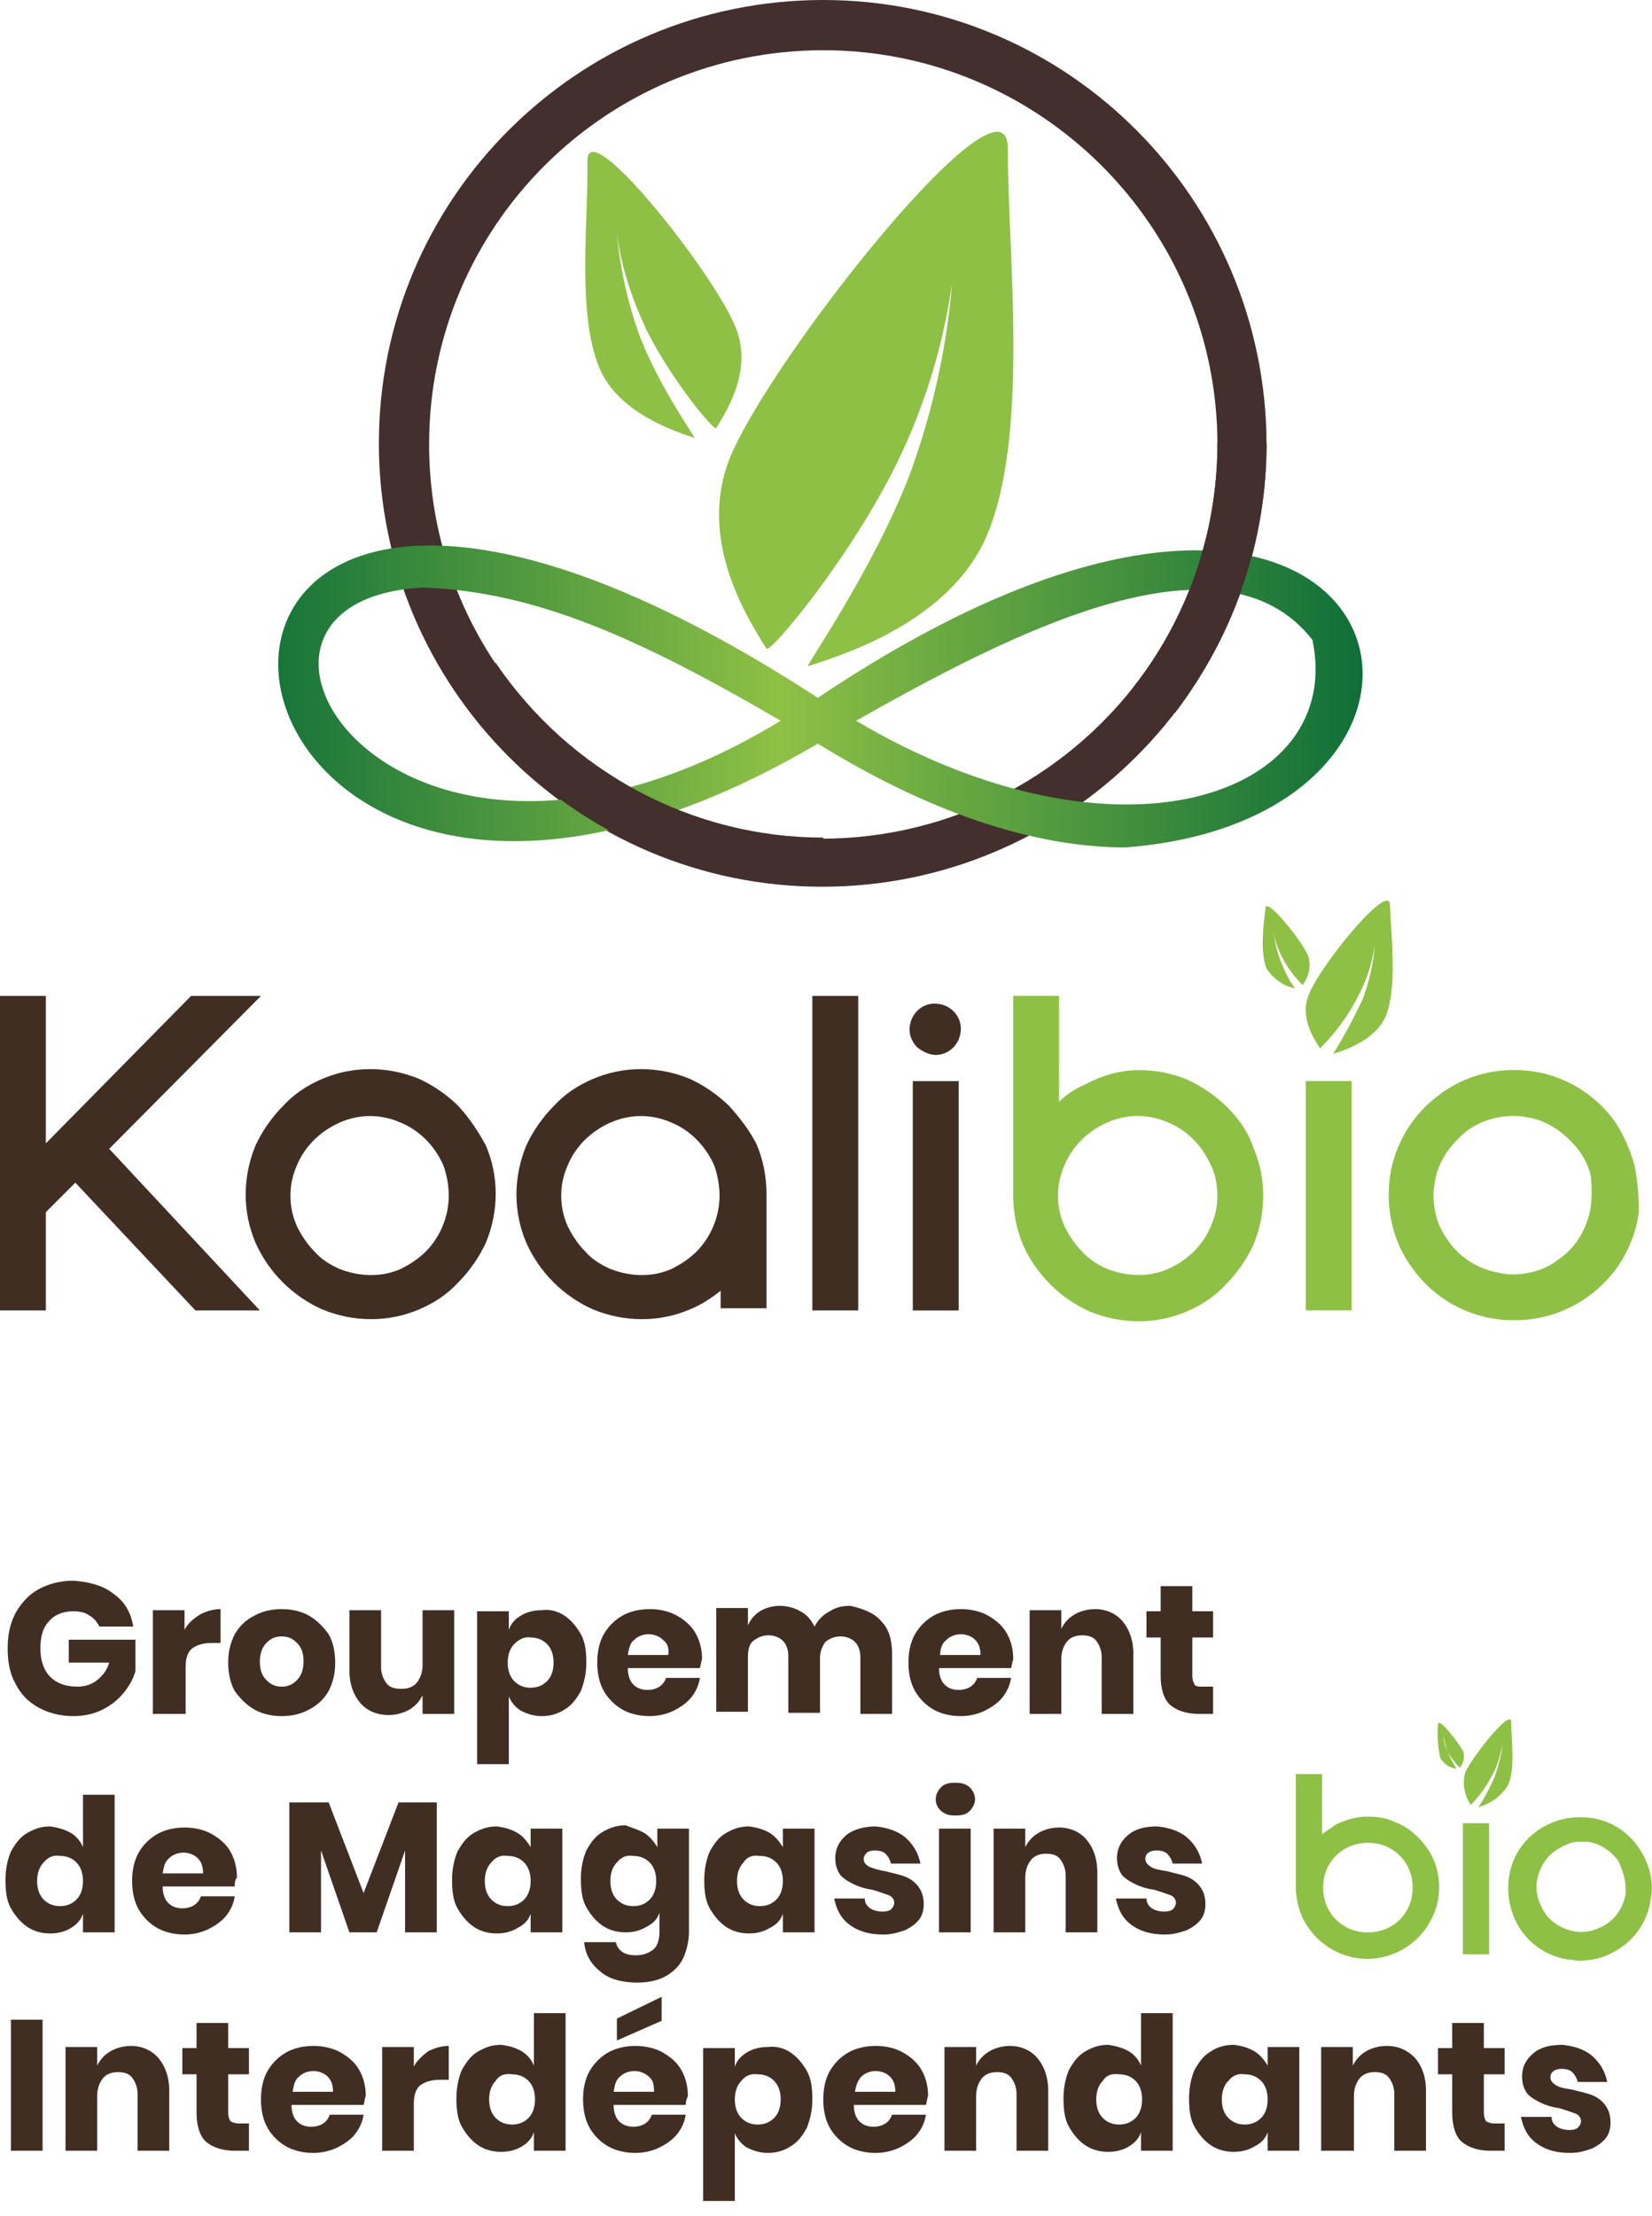
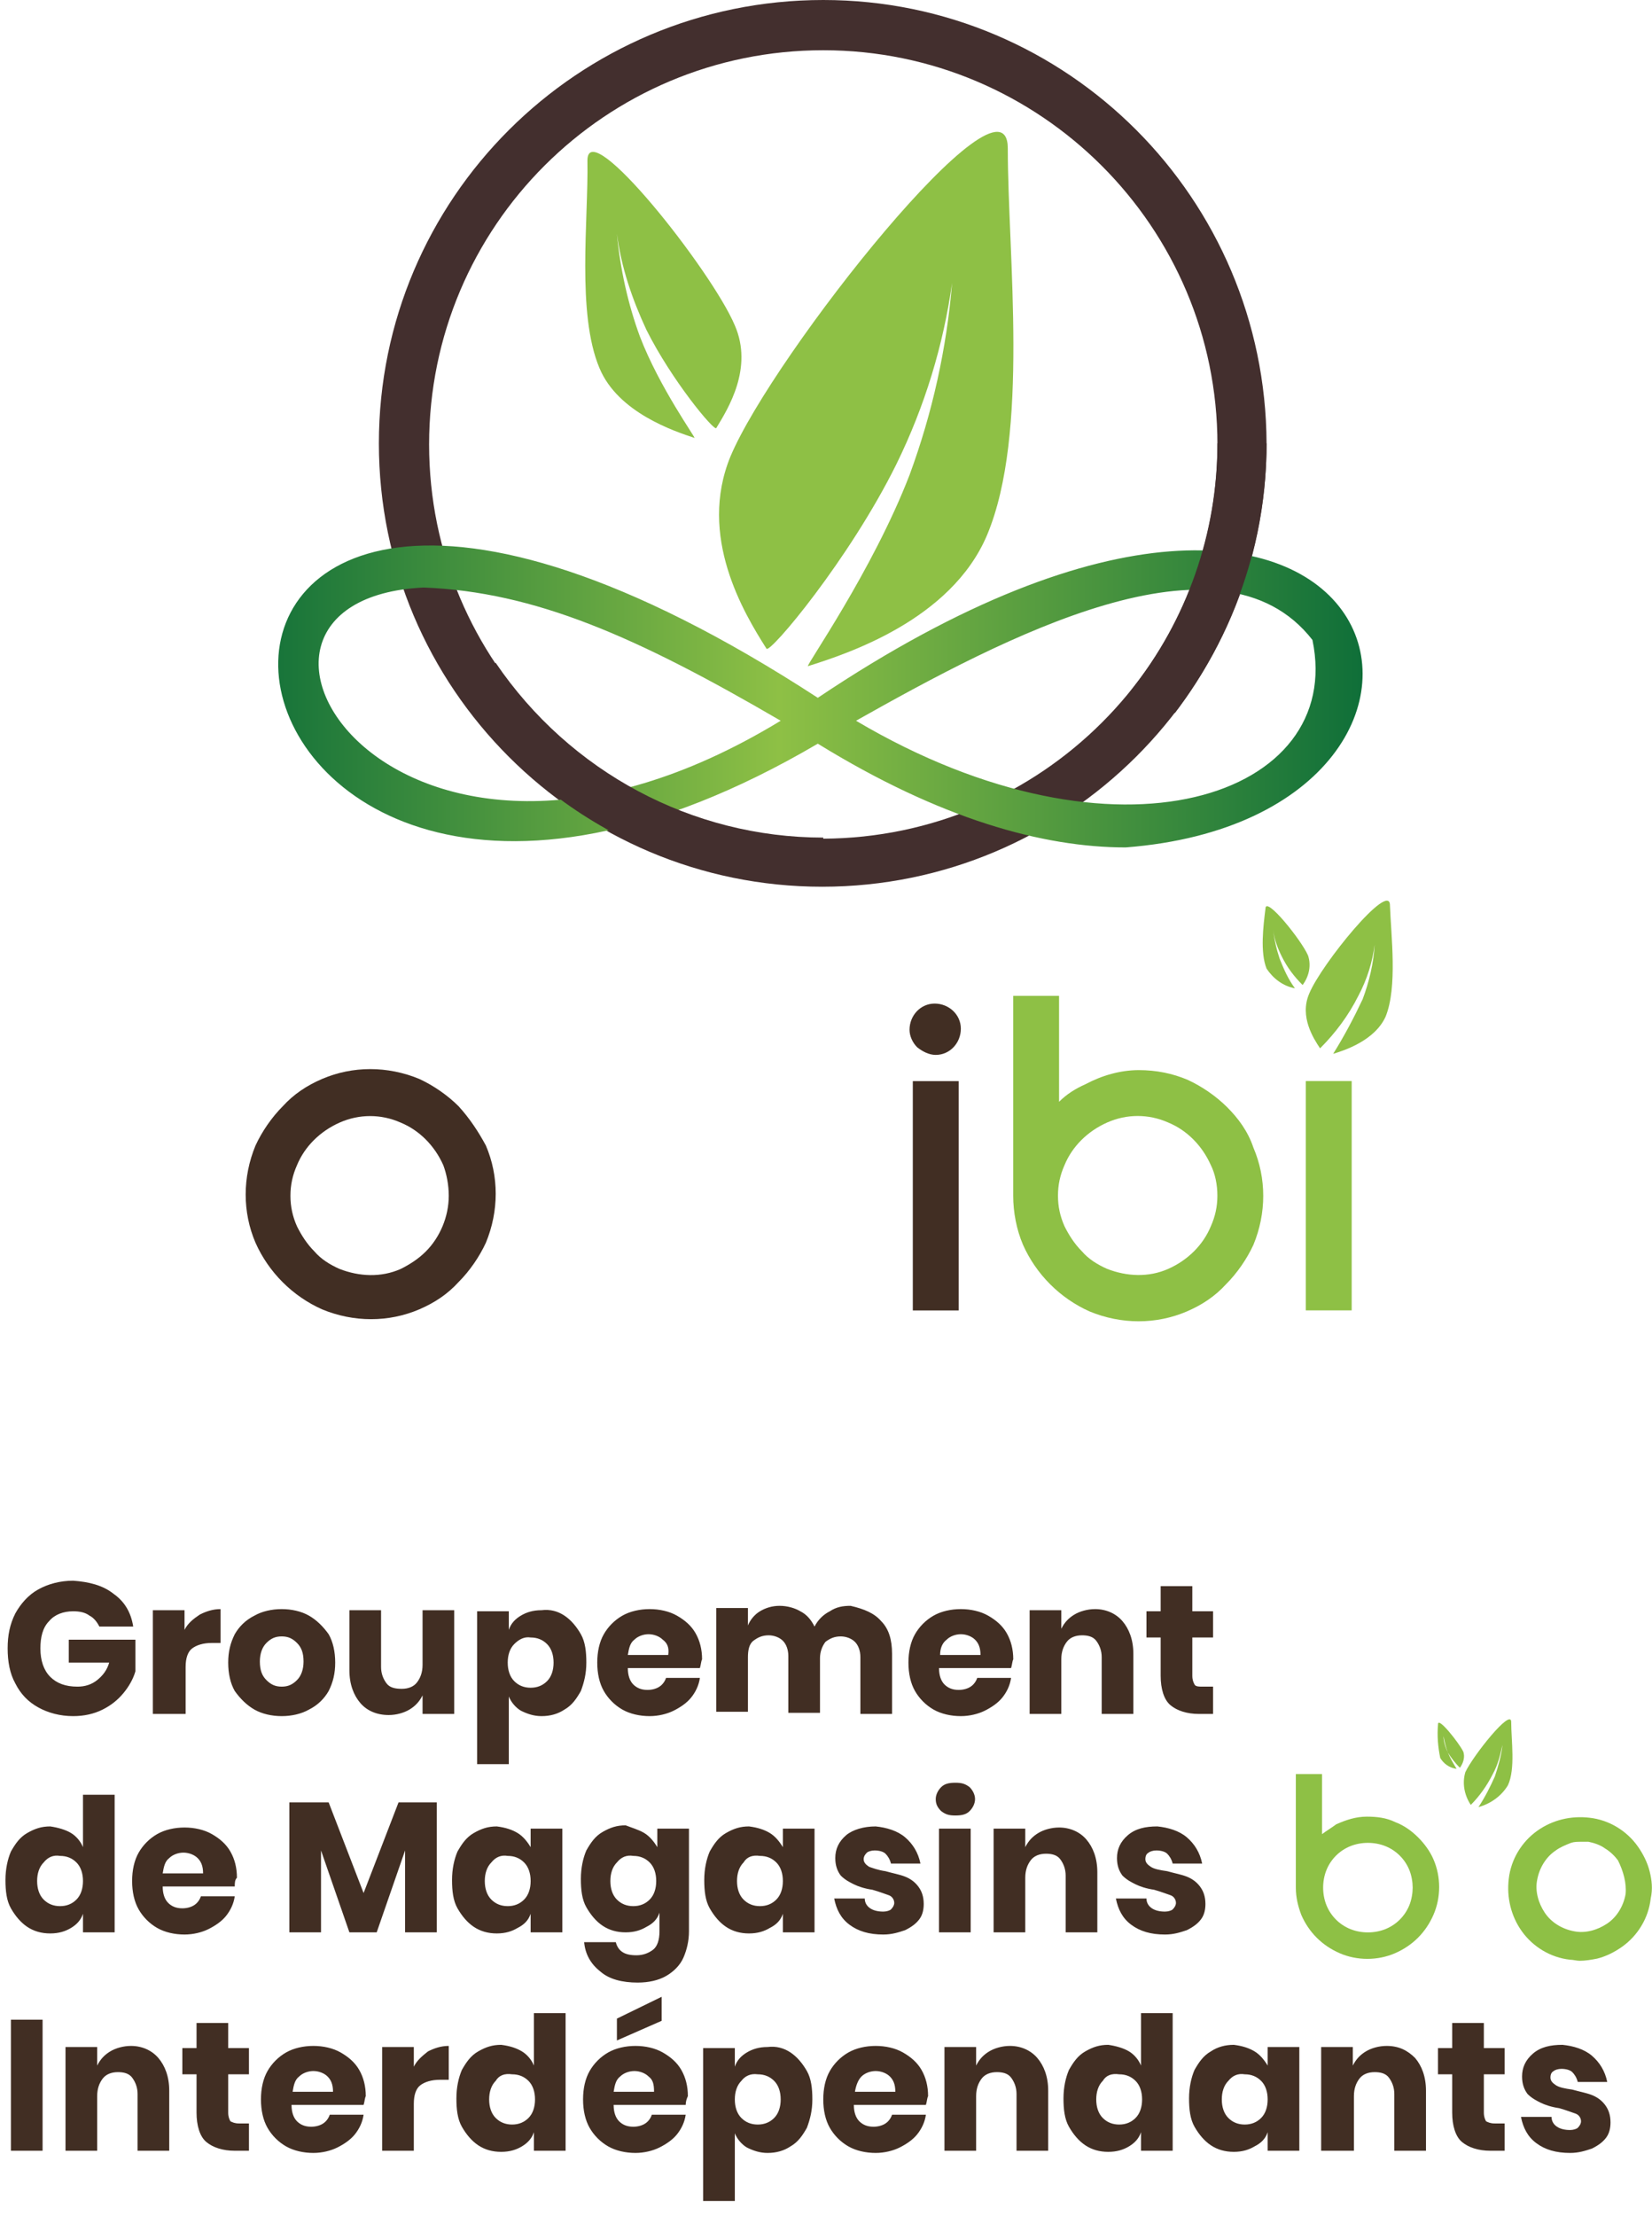
<svg xmlns="http://www.w3.org/2000/svg" version="1.1" id="Calque_1" x="0" y="0" viewBox="0 0 151.3 202.9" xml:space="preserve">
  <style>.st0{fill:#432f2e}.st1{fill:#412e23}.st2{fill:#8ec045}.st4{enable-background:new}</style>
  <g id="Groupe_42" transform="translate(-240 -4125.051)">
    <g id="Calque_1-2" transform="translate(240 4125.051)">
      <g id="Groupe_21">
        <path id="Tracé_24" class="st0" d="M75.4 0C52.9 0 34.7 18.2 34.7 40.6s18.2 40.6 40.6 40.6S116 63 116 40.6C115.9 18.2 97.8 0 75.4 0zm0 76.8c-20 0-36.1-16.2-36.1-36.1 0-20 16.2-36.1 36.1-36.1s36.1 16.2 36.1 36.1c0 19.9-16.2 36-36.1 36.1z" />
-         <path id="Tracé_25" class="st1" d="M23.9 91.2h-6.4L4.2 104.7V91.2H0V120h4.2v-9l2.7-2.7 11 11.7h5.9L10 105.2l13.9-14z" />
        <path id="Tracé_26" class="st1" d="M42 101.3c-1-1-2.3-1.9-3.6-2.5-2.9-1.2-6.1-1.2-8.9 0-1.4.6-2.6 1.4-3.6 2.5-1 1-1.9 2.3-2.5 3.6-1.2 2.9-1.2 6.1 0 8.9 1.2 2.7 3.4 4.9 6.1 6.1 2.9 1.2 6.1 1.2 8.9 0 1.4-.6 2.6-1.4 3.6-2.5 1-1 1.9-2.3 2.5-3.6 1.2-2.9 1.2-6.1 0-8.9-.7-1.3-1.5-2.5-2.5-3.6zm-.9 8.2c0 1.9-.8 3.8-2.1 5.1-.7.7-1.5 1.2-2.3 1.6-1.8.8-3.8.7-5.6 0-.9-.4-1.7-.9-2.3-1.6-.7-.7-1.2-1.5-1.6-2.3-.4-.9-.6-1.8-.6-2.8 0-1 .2-1.9.6-2.8.7-1.7 2.1-3.1 3.9-3.9 1.8-.8 3.8-.8 5.6 0 1.7.7 3.1 2.1 3.9 3.9.3.8.5 1.8.5 2.8z" />
-         <path id="Tracé_27" class="st1" d="M66.8 101.3c-1-1-2.3-1.9-3.6-2.5-2.9-1.2-6.1-1.2-8.9 0-1.4.6-2.6 1.4-3.6 2.5-1 1-1.9 2.3-2.5 3.6-1.2 2.9-1.2 6.1 0 8.9 1.2 2.7 3.4 4.9 6.1 6.1 2.9 1.2 6.1 1.2 8.9 0 1-.4 1.9-1 2.8-1.7v1.6h4.2v-10.5c0-1.5-.3-3.1-.9-4.5-.6-1.2-1.5-2.4-2.5-3.5zm-.9 8.2c0 1.9-.8 3.8-2.1 5.1-.7.7-1.5 1.2-2.3 1.6-1.8.8-3.8.7-5.6 0-.9-.4-1.7-.9-2.3-1.6-.7-.7-1.2-1.5-1.6-2.3-.4-.9-.6-1.8-.6-2.8 0-1 .2-1.9.6-2.8.7-1.7 2.1-3.1 3.9-3.9 1.8-.8 3.8-.8 5.6 0 1.7.7 3.1 2.1 3.9 3.9.3.8.5 1.8.5 2.8z" />
-         <path id="Rectangle_36" class="st1" d="M74.4 91.2h4.2V120h-4.2z" />
        <path id="Rectangle_37" class="st1" d="M83.6 99h4.2v21h-4.2z" />
        <path id="Tracé_28" class="st1" d="M85.7 96.6c1.3 0 2.3-1.1 2.3-2.4 0-1.3-1.1-2.3-2.4-2.3-1.3 0-2.3 1.1-2.3 2.4 0 .6.3 1.2.7 1.6.5.4 1.1.7 1.7.7z" />
        <g id="Groupe_20" transform="translate(92.795 91.193)">
          <path id="Tracé_29" class="st2" d="M19.6 10.2c-1-1-2.3-1.9-3.6-2.5-1.4-.6-2.9-.9-4.5-.9-1.7 0-3.4.5-4.9 1.3-.9.4-1.7.9-2.4 1.6V0H0v18.3c0 1.5.3 3.1.9 4.5 1.2 2.7 3.4 4.9 6.1 6.1 2.9 1.2 6.1 1.2 8.9 0 1.4-.6 2.6-1.4 3.6-2.5 1-1 1.9-2.3 2.5-3.6 1.2-2.9 1.2-6.1 0-8.9-.5-1.5-1.4-2.7-2.4-3.7zm-.9 8.1c0 1-.2 1.9-.6 2.8-.7 1.7-2.1 3.1-3.9 3.9-1.8.8-3.8.7-5.6 0-.9-.4-1.7-.9-2.3-1.6-.7-.7-1.2-1.5-1.6-2.3-.4-.9-.6-1.8-.6-2.8 0-1 .2-1.9.6-2.8.7-1.7 2.1-3.1 3.9-3.9 1.8-.8 3.8-.8 5.6 0 1.7.7 3.1 2.1 3.9 3.9.4.8.6 1.8.6 2.8z" />
          <path id="Rectangle_38" class="st2" d="M26.8 7.8H31v21h-4.2z" />
-           <path id="Tracé_30" class="st2" d="M56.9 15.5c-.4-1.4-1-2.8-1.8-4-1.8-2.5-4.6-4.2-7.6-4.6-3-.4-6 .3-8.4 2.1-2.5 1.8-4.2 4.6-4.6 7.6-.4 3 .3 6 2.1 8.4 1.8 2.5 4.6 4.2 7.7 4.6.5.1 1.1.1 1.7.1 2.4 0 4.8-.8 6.7-2.2 2.5-1.8 4.2-4.6 4.6-7.7 0-1.3-.1-2.8-.4-4.3zm-4 3.8c-.3 1.9-1.3 3.7-2.9 4.8-.8.6-1.6 1-2.5 1.2-.9.2-1.9.3-2.8.1-1.9-.3-3.7-1.3-4.8-2.9-.6-.8-1-1.6-1.2-2.5-.2-.9-.3-1.9-.1-2.8.1-1 .5-1.9 1-2.7.5-.8 1.2-1.5 1.9-2.1 1.2-.9 2.7-1.4 4.3-1.4.4 0 .7 0 1.1.1 1 .1 1.9.5 2.7 1 .8.5 1.5 1.2 2.1 1.9.6.8 1 1.6 1.2 2.5.1 1 .1 1.9 0 2.8z" />
        </g>
        <path id="Tracé_31" class="st2" d="M54.9 33.7c1.7 4.1 6.9 5.8 8.7 6.4.2.1-3.2-4.6-5-9.3-1.1-3-1.8-6.2-2.1-9.4.4 3.1 1.4 6 2.7 8.8 2.3 4.6 6.2 9.3 6.4 9 1.1-1.8 3.4-5.5 1.7-9.4-2.1-5-13.5-19.4-13.5-15.1.1 5.4-1 14 1.1 19z" />
        <path id="Tracé_32" class="st2" d="M90.4 49C87.1 56.8 77.5 59.9 74 61c-.3.1 5.9-8.7 9.3-17.5 2.1-5.7 3.4-11.6 3.9-17.6-.8 5.7-2.5 11.3-5.1 16.6-4.3 8.7-11.6 17.4-11.9 16.9-2.1-3.3-6.3-10.3-3.3-17.6 3.9-9.3 25.4-36.4 25.4-28.2 0 9.8 2 26.1-1.9 35.4z" />
        <linearGradient id="Tracé_33_00000161590187239247525660000018245231593535548546_" gradientUnits="userSpaceOnUse" x1="-1161.257" y1="2032.719" x2="-1160.146" y2="2032.719" gradientTransform="matrix(99.272 0 0 -27.595 115298.664 56155.984)">
          <stop offset="0" stop-color="#066938" />
          <stop offset=".48" stop-color="#8ec045" />
          <stop offset="1" stop-color="#066938" />
        </linearGradient>
        <path id="Tracé_33" d="M103.1 77.6c-7.6 0-17-2.6-28.2-9.5-60.8 35.7-70.8-50.3 0-4.2 53.5-35.9 65.7 10.8 28.2 13.7zM78.4 66c24 14.2 44.8 6.9 41.8-7.4-8.4-10.8-28.3-.2-41.8 7.4zM38.8 53.8C16.2 54.9 36 87.6 71.5 66 58.3 58.3 49 54.2 38.8 53.8z" fill="url(#Tracé_33_00000161590187239247525660000018245231593535548546_)" />
        <path id="Tracé_34" class="st0" d="M75.4 76.7c-12 0-23.2-6-30-16l-4.1 1.9c7.5 11.5 20.3 18.5 34.1 18.5" />
        <path id="Tracé_35" class="st0" d="M107.6 65.3c5.4-7.1 8.4-15.8 8.4-24.7 0 0-4.5-.1-4.5 0 0 8.2-2.8 16.2-7.9 22.6" />
        <path id="Tracé_36" class="st2" d="M116 88.7c.6.9 1.5 1.6 2.6 1.8-.6-.8-1-1.7-1.4-2.7-.3-.9-.5-1.8-.6-2.7.1.9.4 1.7.8 2.5.5 1 1.1 1.8 1.9 2.6.6-.8.8-1.8.5-2.7-.6-1.4-3.9-5.5-3.9-4.3-.2 1.6-.5 4 .1 5.5z" />
        <path id="Tracé_37" class="st2" d="M126.9 93.1c-1 2.2-3.8 3.1-4.8 3.4 1-1.6 1.9-3.3 2.7-5 .6-1.6 1-3.3 1.1-5-.2 1.6-.7 3.2-1.5 4.7-.9 1.8-2.1 3.4-3.5 4.8-.6-.9-1.9-2.9-1-5 1.1-2.7 7.4-10.4 7.4-8.1.1 2.8.7 7.5-.4 10.2z" />
      </g>
    </g>
    <g id="Groupe_39" transform="translate(0 3987)">
      <g class="st4">
        <path class="st1" d="M250.4 284c1 .7 1.6 1.7 1.8 3h-3.1c-.2-.4-.5-.8-.9-1-.4-.3-.9-.4-1.5-.4-.9 0-1.7.3-2.2.9-.6.6-.8 1.5-.8 2.5 0 1.1.3 2 .9 2.6.6.6 1.4.9 2.5.9.7 0 1.3-.2 1.8-.6.5-.4.9-.9 1.1-1.6h-3.7v-2.1h6.1v2.9c-.2.7-.6 1.4-1.1 2s-1.1 1.1-1.9 1.5c-.8.4-1.7.6-2.7.6-1.2 0-2.3-.3-3.2-.8-.9-.5-1.6-1.2-2.1-2.2-.5-.9-.7-2-.7-3.2 0-1.2.2-2.2.7-3.2.5-.9 1.2-1.7 2.1-2.2s2-.8 3.2-.8c1.4.1 2.7.4 3.7 1.2zm7.9 1.9c.6-.3 1.2-.5 1.9-.5v3.1h-.8c-.8 0-1.4.2-1.8.5-.4.3-.6.9-.6 1.7v4.3h-3v-9.5h2.9v1.8c.3-.6.8-1 1.4-1.4zm10 .1c.7.4 1.3 1 1.8 1.7.4.7.6 1.6.6 2.6s-.2 1.8-.6 2.6c-.4.7-1 1.3-1.8 1.7-.7.4-1.6.6-2.5.6-.9 0-1.8-.2-2.5-.6-.7-.4-1.3-1-1.8-1.7-.4-.7-.6-1.6-.6-2.6s.2-1.8.6-2.6c.4-.7 1-1.3 1.8-1.7.7-.4 1.6-.6 2.5-.6.9 0 1.8.2 2.5.6zm-3.9 2.5c-.4.4-.6 1-.6 1.7 0 .8.2 1.3.6 1.7.4.4.8.6 1.4.6s1-.2 1.4-.6.6-1 .6-1.7c0-.8-.2-1.3-.6-1.7s-.8-.6-1.4-.6-1 .2-1.4.6zm17.2-3v9.5h-2.9v-1.7c-.3.6-.7 1-1.2 1.3-.5.3-1.2.5-1.9.5-1.1 0-2-.4-2.6-1.1-.6-.7-1-1.7-1-3v-5.5h2.9v5.2c0 .6.2 1.1.5 1.5.3.4.8.5 1.4.5.6 0 1.1-.2 1.4-.6.3-.4.5-.9.5-1.6v-5h2.9zm10.1.5c.6.4 1.1 1 1.5 1.7.4.7.5 1.6.5 2.6s-.2 1.8-.5 2.6c-.4.7-.8 1.3-1.5 1.7-.6.4-1.3.6-2.1.6-.7 0-1.3-.2-1.9-.5-.5-.3-.9-.8-1.1-1.3v6.2h-2.9v-14h2.9v1.7c.2-.6.6-1 1.1-1.3.5-.3 1.1-.5 1.9-.5.8-.1 1.5.1 2.1.5zm-4.6 2.6c-.4.4-.6 1-.6 1.7s.2 1.3.6 1.7c.4.4.9.6 1.5.6s1.1-.2 1.5-.6c.4-.4.6-1 .6-1.7s-.2-1.3-.6-1.7c-.4-.4-.9-.6-1.5-.6-.6-.1-1.1.2-1.5.6zm17 2.2h-6.6c0 .7.2 1.2.5 1.5.3.3.7.5 1.3.5.4 0 .8-.1 1.1-.3.3-.2.5-.5.6-.8h3.1c-.1.7-.4 1.3-.8 1.8s-1 .9-1.6 1.2c-.6.3-1.4.5-2.2.5-.9 0-1.8-.2-2.5-.6-.7-.4-1.3-1-1.7-1.7-.4-.7-.6-1.6-.6-2.6s.2-1.9.6-2.6c.4-.7 1-1.3 1.7-1.7.7-.4 1.6-.6 2.5-.6.9 0 1.8.2 2.5.6.7.4 1.3.9 1.7 1.6.4.7.6 1.5.6 2.4-.1.2-.1.5-.2.8zm-3.4-2.6c-.3-.3-.8-.5-1.3-.5s-1 .2-1.3.5c-.4.3-.5.8-.6 1.4h3.7c.1-.7-.1-1.1-.5-1.4zm20-1.7c.7.7 1 1.7 1 3v5.5h-2.9v-5.2c0-.6-.2-1.1-.5-1.4-.3-.3-.8-.5-1.3-.5-.6 0-1 .2-1.4.5-.3.4-.5.9-.5 1.5v5h-2.9v-5.2c0-.6-.2-1.1-.5-1.4s-.8-.5-1.3-.5c-.6 0-1 .2-1.4.5s-.5.9-.5 1.5v5h-2.9v-9.5h2.9v1.6c.2-.5.6-1 1.1-1.3.5-.3 1.1-.5 1.8-.5s1.4.2 1.9.5c.6.3 1 .8 1.3 1.4.3-.6.8-1.1 1.4-1.4.6-.4 1.2-.5 1.9-.5 1.3.3 2.2.7 2.8 1.4zm11.9 4.3H326c0 .7.2 1.2.5 1.5.3.3.7.5 1.3.5.4 0 .8-.1 1.1-.3.3-.2.5-.5.6-.8h3.1c-.1.7-.4 1.3-.8 1.8s-1 .9-1.6 1.2c-.6.3-1.4.5-2.2.5-.9 0-1.8-.2-2.5-.6-.7-.4-1.3-1-1.7-1.7-.4-.7-.6-1.6-.6-2.6s.2-1.9.6-2.6c.4-.7 1-1.3 1.7-1.7.7-.4 1.6-.6 2.5-.6.9 0 1.8.2 2.5.6.7.4 1.3.9 1.7 1.6s.6 1.5.6 2.4c-.1.2-.1.5-.2.8zm-3.3-2.6c-.3-.3-.8-.5-1.3-.5s-1 .2-1.3.5c-.4.3-.6.8-.6 1.4h3.7c0-.7-.2-1.1-.5-1.4zm13.5-1.7c.6.7 1 1.7 1 3v5.5h-2.9v-5.2c0-.6-.2-1.1-.5-1.5-.3-.4-.8-.5-1.3-.5-.6 0-1.1.2-1.4.6s-.5.9-.5 1.6v5h-2.9v-9.5h2.9v1.7c.3-.6.7-1 1.2-1.3.5-.3 1.2-.5 1.9-.5 1 0 1.9.4 2.5 1.1zm8.3 6v2.5h-1.3c-1.1 0-2-.3-2.6-.8-.6-.5-.9-1.5-.9-2.7V288H345v-2.4h1.3v-2.3h2.9v2.3h1.9v2.4h-1.9v3.5c0 .4.1.6.2.8s.4.2.8.2h.9z" />
      </g>
      <g class="st4">
        <path class="st1" d="M246.5 305.9c.5.3.9.8 1.1 1.3v-4.8h2.9V315h-2.9v-1.7c-.2.6-.6 1-1.1 1.3-.5.3-1.1.5-1.9.5-.8 0-1.5-.2-2.1-.6-.6-.4-1.1-1-1.5-1.7-.4-.7-.5-1.6-.5-2.6s.2-1.9.5-2.6c.4-.7.8-1.3 1.5-1.7s1.3-.6 2.1-.6c.7.1 1.4.3 1.9.6zm-2.5 2.7c-.4.4-.6 1-.6 1.7s.2 1.3.6 1.7c.4.4.9.6 1.5.6s1.1-.2 1.5-.6c.4-.4.6-1 .6-1.7s-.2-1.3-.6-1.7c-.4-.4-.9-.6-1.5-.6-.6-.1-1.1.1-1.5.6zm17.5 2.2h-6.6c0 .7.2 1.2.5 1.5.3.3.7.5 1.3.5.4 0 .8-.1 1.1-.3.3-.2.5-.5.6-.8h3.1c-.1.7-.4 1.3-.8 1.8s-1 .9-1.6 1.2c-.6.3-1.4.5-2.2.5-.9 0-1.8-.2-2.5-.6-.7-.4-1.3-1-1.7-1.7-.4-.7-.6-1.6-.6-2.6s.2-1.9.6-2.6c.4-.7 1-1.3 1.7-1.7.7-.4 1.6-.6 2.5-.6.9 0 1.8.2 2.5.6.7.4 1.3.9 1.7 1.6.4.7.6 1.5.6 2.4-.2.2-.2.5-.2.8zm-3.4-2.6c-.3-.3-.8-.5-1.3-.5s-1 .2-1.3.5c-.4.3-.5.8-.6 1.4h3.7c0-.7-.2-1.1-.5-1.4zm21.9-5.1V315h-2.9v-7.5l-2.6 7.5H272l-2.6-7.5v7.5h-2.9v-11.9h3.6l3.2 8.3 3.2-8.3h3.5zm7.4 2.8c.5.3.9.8 1.2 1.3v-1.7h2.9v9.5h-2.9v-1.7c-.2.6-.6 1-1.2 1.3-.5.3-1.1.5-1.9.5-.8 0-1.5-.2-2.1-.6-.6-.4-1.1-1-1.5-1.7-.4-.7-.5-1.6-.5-2.6s.2-1.9.5-2.6c.4-.7.8-1.3 1.5-1.7s1.3-.6 2.1-.6c.8.1 1.4.3 1.9.6zm-2.4 2.7c-.4.4-.6 1-.6 1.7s.2 1.3.6 1.7c.4.4.9.6 1.5.6s1.1-.2 1.5-.6c.4-.4.6-1 .6-1.7s-.2-1.3-.6-1.7c-.4-.4-.9-.6-1.5-.6-.6-.1-1.1.1-1.5.6zm14-2.7c.5.3.9.8 1.2 1.3v-1.7h2.9v9.4c0 .9-.2 1.7-.5 2.4s-.9 1.3-1.6 1.7c-.7.4-1.6.6-2.6.6-1.4 0-2.6-.3-3.4-1-.9-.7-1.4-1.6-1.5-2.7h2.9c.1.4.3.7.6.9.3.2.7.3 1.3.3.6 0 1.1-.2 1.5-.5.4-.3.6-.9.6-1.7v-1.7c-.2.6-.6 1-1.2 1.3-.5.3-1.1.5-1.9.5-.8 0-1.5-.2-2.1-.6-.6-.4-1.1-1-1.5-1.7-.4-.7-.5-1.6-.5-2.6s.2-1.9.5-2.6c.4-.7.8-1.3 1.5-1.7s1.3-.6 2.1-.6c.5.2 1.2.4 1.7.7zm-2.5 2.7c-.4.4-.6 1-.6 1.7s.2 1.3.6 1.7c.4.4.9.6 1.5.6s1.1-.2 1.5-.6c.4-.4.6-1 .6-1.7s-.2-1.3-.6-1.7c-.4-.4-.9-.6-1.5-.6-.6-.1-1.1.1-1.5.6zm14-2.7c.5.3.9.8 1.2 1.3v-1.7h2.9v9.5h-2.9v-1.7c-.2.6-.6 1-1.2 1.3-.5.3-1.1.5-1.9.5-.8 0-1.5-.2-2.1-.6-.6-.4-1.1-1-1.5-1.7-.4-.7-.5-1.6-.5-2.6s.2-1.9.5-2.6c.4-.7.8-1.3 1.5-1.7s1.3-.6 2.1-.6c.8.1 1.4.3 1.9.6zm-2.4 2.7c-.4.4-.6 1-.6 1.7s.2 1.3.6 1.7c.4.4.9.6 1.5.6s1.1-.2 1.5-.6c.4-.4.6-1 .6-1.7s-.2-1.3-.6-1.7c-.4-.4-.9-.6-1.5-.6-.7-.1-1.2.1-1.5.6zm14.8-2.3c.7.6 1.2 1.4 1.4 2.4h-2.7c-.1-.4-.3-.7-.5-.9s-.6-.3-1-.3c-.3 0-.6.1-.7.2s-.3.3-.3.6.2.5.5.7c.3.1.8.3 1.5.4.7.2 1.3.3 1.8.5s.9.5 1.2.9c.3.4.5.9.5 1.6 0 .5-.1 1-.4 1.4-.3.4-.7.7-1.3 1-.6.2-1.2.4-2 .4-1.3 0-2.3-.3-3.1-.9-.8-.6-1.2-1.4-1.4-2.4h2.8c0 .4.2.7.5.9.3.2.7.3 1.2.3.3 0 .6-.1.7-.2.2-.2.3-.4.3-.6 0-.3-.2-.6-.5-.7-.3-.1-.8-.3-1.5-.5-.7-.1-1.3-.3-1.7-.5s-.8-.4-1.2-.8c-.3-.4-.5-.9-.5-1.6 0-.8.3-1.5 1-2.1.6-.5 1.6-.8 2.7-.8 1 .1 2 .4 2.7 1zm3.3-4.6c.3-.3.7-.4 1.3-.4s.9.1 1.3.4c.3.3.5.7.5 1.1 0 .4-.2.8-.5 1.1-.3.3-.7.4-1.3.4s-.9-.1-1.3-.4c-.3-.3-.5-.6-.5-1.1 0-.4.2-.8.5-1.1zm2.7 3.8v9.5H326v-9.5h2.9zm10.6 1c.6.7 1 1.7 1 3v5.5h-2.9v-5.2c0-.6-.2-1.1-.5-1.5-.3-.4-.8-.5-1.3-.5-.6 0-1.1.2-1.4.6-.3.4-.5.9-.5 1.6v5H331v-9.5h2.9v1.7c.3-.6.7-1 1.2-1.3.5-.3 1.2-.5 1.9-.5 1 0 1.9.4 2.5 1.1zm9.2-.2c.7.6 1.2 1.4 1.4 2.4h-2.7c-.1-.4-.3-.7-.5-.9s-.6-.3-1-.3c-.3 0-.6.1-.7.2-.2.1-.3.3-.3.6s.2.5.5.7.8.3 1.5.4c.7.2 1.3.3 1.8.5s.9.5 1.2.9c.3.4.5.9.5 1.6 0 .5-.1 1-.4 1.4-.3.4-.7.7-1.3 1-.6.2-1.2.4-2 .4-1.3 0-2.3-.3-3.1-.9-.8-.6-1.2-1.4-1.4-2.4h2.8c0 .4.2.7.5.9.3.2.7.3 1.2.3.3 0 .6-.1.7-.2.2-.2.3-.4.3-.6 0-.3-.2-.6-.5-.7-.3-.1-.8-.3-1.5-.5-.7-.1-1.3-.3-1.7-.5s-.8-.4-1.2-.8c-.3-.4-.5-.9-.5-1.6 0-.8.3-1.5 1-2.1s1.6-.8 2.7-.8c1 .1 2 .4 2.7 1z" />
      </g>
      <g class="st4">
        <path class="st1" d="M243.9 323v12H241v-12h2.9zm10.6 3.5c.6.7 1 1.7 1 3v5.5h-2.9v-5.2c0-.6-.2-1.1-.5-1.5-.3-.4-.8-.5-1.3-.5-.6 0-1.1.2-1.4.6-.3.4-.5.9-.5 1.6v5H246v-9.5h2.9v1.7c.3-.6.7-1 1.2-1.3.5-.3 1.2-.5 1.9-.5 1 0 1.9.4 2.5 1.1zm8.3 6v2.5h-1.3c-1.1 0-2-.3-2.6-.8-.6-.5-.9-1.5-.9-2.7V328h-1.3v-2.4h1.3v-2.3h2.9v2.3h1.9v2.4h-1.9v3.5c0 .4.1.6.2.8.2.1.4.2.8.2h.9zm10.5-1.7h-6.6c0 .7.2 1.2.5 1.5.3.3.7.5 1.3.5.4 0 .8-.1 1.1-.3.3-.2.5-.5.6-.8h3.1c-.1.7-.4 1.3-.8 1.8s-1 .9-1.6 1.2c-.6.3-1.4.5-2.2.5-.9 0-1.8-.2-2.5-.6-.7-.4-1.3-1-1.7-1.7-.4-.7-.6-1.6-.6-2.6s.2-1.9.6-2.6c.4-.7 1-1.3 1.7-1.7.7-.4 1.6-.6 2.5-.6.9 0 1.8.2 2.5.6.7.4 1.3.9 1.7 1.6.4.7.6 1.5.6 2.4-.1.2-.1.5-.2.8zm-3.3-2.6c-.3-.3-.8-.5-1.3-.5s-1 .2-1.3.5c-.4.3-.5.8-.6 1.4h3.7c0-.7-.2-1.1-.5-1.4zm9.2-2.3c.6-.3 1.2-.5 1.9-.5v3.1h-.8c-.8 0-1.4.2-1.8.5-.4.3-.6.9-.6 1.7v4.3H275v-9.5h2.9v1.8c.3-.6.8-1 1.3-1.4zm8.6 0c.5.3.9.8 1.1 1.3v-4.8h2.9V335h-2.9v-1.7c-.2.6-.6 1-1.1 1.3-.5.3-1.1.5-1.9.5-.8 0-1.5-.2-2.1-.6-.6-.4-1.1-1-1.5-1.7-.4-.7-.5-1.6-.5-2.6s.2-1.9.5-2.6c.4-.7.8-1.3 1.5-1.7s1.3-.6 2.1-.6c.8.1 1.4.3 1.9.6zm-2.4 2.7c-.4.4-.6 1-.6 1.7s.2 1.3.6 1.7c.4.4.9.6 1.5.6s1.1-.2 1.5-.6c.4-.4.6-1 .6-1.7s-.2-1.3-.6-1.7c-.4-.4-.9-.6-1.5-.6-.7-.1-1.2.1-1.5.6zm17.4 2.2h-6.6c0 .7.2 1.2.5 1.5.3.3.7.5 1.3.5.4 0 .8-.1 1.1-.3.3-.2.5-.5.6-.8h3.1c-.1.7-.4 1.3-.8 1.8s-1 .9-1.6 1.2c-.6.3-1.4.5-2.2.5-.9 0-1.8-.2-2.5-.6-.7-.4-1.3-1-1.7-1.7-.4-.7-.6-1.6-.6-2.6s.2-1.9.6-2.6c.4-.7 1-1.3 1.7-1.7.7-.4 1.6-.6 2.5-.6.9 0 1.8.2 2.5.6.7.4 1.3.9 1.7 1.6.4.7.6 1.5.6 2.4-.1.2-.2.5-.2.8zm-3.4-2.6c-.3-.3-.8-.5-1.3-.5s-1 .2-1.3.5c-.4.3-.5.8-.6 1.4h3.7c0-.7-.1-1.1-.5-1.4zm1.2-5.1l-4.1 1.8v-2l4.1-2v2.2zm11.8 2.9c.6.4 1.1 1 1.5 1.7.4.7.5 1.6.5 2.6s-.2 1.8-.5 2.6c-.4.7-.8 1.3-1.5 1.7-.6.4-1.3.6-2.1.6-.7 0-1.3-.2-1.9-.5-.5-.3-.9-.8-1.1-1.3v6.2h-2.9v-14h2.9v1.7c.2-.6.6-1 1.1-1.3.5-.3 1.1-.5 1.9-.5.8-.1 1.5.1 2.1.5zm-4.5 2.6c-.4.4-.6 1-.6 1.7s.2 1.3.6 1.7c.4.4.9.6 1.5.6s1.1-.2 1.5-.6c.4-.4.6-1 .6-1.7s-.2-1.3-.6-1.7c-.4-.4-.9-.6-1.5-.6-.7-.1-1.2.2-1.5.6zm16.9 2.2h-6.6c0 .7.2 1.2.5 1.5.3.3.7.5 1.3.5.4 0 .8-.1 1.1-.3.3-.2.5-.5.6-.8h3.1c-.1.7-.4 1.3-.8 1.8s-1 .9-1.6 1.2c-.6.3-1.4.5-2.2.5-.9 0-1.8-.2-2.5-.6-.7-.4-1.3-1-1.7-1.7-.4-.7-.6-1.6-.6-2.6s.2-1.9.6-2.6c.4-.7 1-1.3 1.7-1.7s1.6-.6 2.5-.6c.9 0 1.8.2 2.5.6.7.4 1.3.9 1.7 1.6.4.7.6 1.5.6 2.4-.1.2-.1.5-.2.8zm-3.3-2.6c-.3-.3-.8-.5-1.3-.5s-1 .2-1.3.5-.5.8-.6 1.4h3.7c0-.7-.2-1.1-.5-1.4zm13.5-1.7c.6.7 1 1.7 1 3v5.5h-2.9v-5.2c0-.6-.2-1.1-.5-1.5-.3-.4-.8-.5-1.3-.5-.6 0-1.1.2-1.4.6-.3.4-.5.9-.5 1.6v5h-2.9v-9.5h2.9v1.7c.3-.6.7-1 1.2-1.3.5-.3 1.2-.5 1.9-.5 1 0 1.9.4 2.5 1.1zm8.4-.6c.5.3.9.8 1.1 1.3v-4.8h2.9V335h-2.9v-1.7c-.2.6-.6 1-1.1 1.3-.5.3-1.1.5-1.9.5-.8 0-1.5-.2-2.1-.6-.6-.4-1.1-1-1.5-1.7-.4-.7-.5-1.6-.5-2.6s.2-1.9.5-2.6c.4-.7.8-1.3 1.5-1.7s1.3-.6 2.1-.6c.7.1 1.4.3 1.9.6zm-2.4 2.7c-.4.4-.6 1-.6 1.7s.2 1.3.6 1.7c.4.4.9.6 1.5.6s1.1-.2 1.5-.6c.4-.4.6-1 .6-1.7s-.2-1.3-.6-1.7c-.4-.4-.9-.6-1.5-.6-.7-.1-1.2.1-1.5.6zm13.9-2.7c.5.3.9.8 1.2 1.3v-1.7h2.9v9.5h-2.9v-1.7c-.2.6-.6 1-1.2 1.3-.5.3-1.1.5-1.9.5-.8 0-1.5-.2-2.1-.6-.6-.4-1.1-1-1.5-1.7-.4-.7-.5-1.6-.5-2.6s.2-1.9.5-2.6c.4-.7.8-1.3 1.5-1.7.6-.4 1.3-.6 2.1-.6.8.1 1.4.3 1.9.6zm-2.4 2.7c-.4.4-.6 1-.6 1.7s.2 1.3.6 1.7c.4.4.9.6 1.5.6s1.1-.2 1.5-.6c.4-.4.6-1 .6-1.7s-.2-1.3-.6-1.7c-.4-.4-.9-.6-1.5-.6-.6-.1-1.1.1-1.5.6zm17.1-2.1c.6.7 1 1.7 1 3v5.5h-2.9v-5.2c0-.6-.2-1.1-.5-1.5-.3-.4-.8-.5-1.3-.5-.6 0-1.1.2-1.4.6-.3.4-.5.9-.5 1.6v5h-3v-9.5h2.9v1.7c.3-.6.7-1 1.2-1.3.5-.3 1.2-.5 1.9-.5 1.1 0 1.9.4 2.6 1.1zm8.2 6v2.5h-1.3c-1.1 0-2-.3-2.6-.8s-.9-1.5-.9-2.7V328h-1.3v-2.4h1.3v-2.3h2.9v2.3h1.9v2.4h-1.9v3.5c0 .4.1.6.2.8.2.1.4.2.8.2h.9zm8-6.2c.7.6 1.2 1.4 1.4 2.4h-2.7c-.1-.4-.3-.7-.5-.9s-.6-.3-1-.3c-.3 0-.6.1-.7.2-.2.1-.3.3-.3.6s.2.5.5.7.8.3 1.5.4c.7.2 1.3.3 1.8.5s.9.5 1.2.9c.3.4.5.9.5 1.6 0 .5-.1 1-.4 1.4-.3.4-.7.7-1.3 1-.6.2-1.2.4-2 .4-1.3 0-2.3-.3-3.1-.9-.8-.6-1.2-1.4-1.4-2.4h2.8c0 .4.2.7.5.9.3.2.7.3 1.2.3.3 0 .6-.1.7-.2.2-.2.3-.4.3-.6 0-.3-.2-.6-.5-.7-.3-.1-.8-.3-1.5-.5-.7-.1-1.3-.3-1.7-.5s-.8-.4-1.2-.8c-.3-.4-.5-.9-.5-1.6 0-.8.3-1.5 1-2.1s1.6-.8 2.7-.8c1 .1 2 .4 2.7 1z" />
      </g>
      <g id="Groupe_13" transform="translate(358.681 295.531)">
        <g id="Groupe_11" transform="translate(0 4.974)">
          <path id="Tracé_20" class="st2" d="M11.2 5.8c-.6-.6-1.3-1.1-2.1-1.4-.8-.4-1.7-.5-2.6-.5-1 0-1.9.3-2.8.7-.4.3-.9.6-1.3.9V0H0v10.4c0 .9.2 1.7.5 2.5.7 1.6 1.9 2.8 3.5 3.5 1.6.7 3.5.7 5.1 0 1.6-.7 2.8-1.9 3.5-3.5.7-1.6.7-3.5 0-5.1-.3-.7-.8-1.4-1.4-2m-.5 4.6c0 .5-.1 1.1-.3 1.6-.4 1-1.2 1.8-2.2 2.2-1 .4-2.2.4-3.2 0S3.2 13 2.8 12c-.4-1-.4-2.2 0-3.2S4 7 5 6.6c1-.4 2.2-.4 3.2 0s1.8 1.2 2.2 2.2c.2.5.3 1.1.3 1.6" />
-           <path id="Rectangle_23" class="st2" d="M15.3 4.5h2.4v12h-2.4z" />
          <path id="Tracé_21" class="st2" d="M32.4 8.9c-.2-.8-.6-1.6-1.1-2.3-1-1.4-2.6-2.4-4.4-2.6-1.7-.2-3.4.2-4.8 1.2s-2.4 2.6-2.6 4.4c-.2 1.7.2 3.4 1.2 4.8s2.6 2.4 4.4 2.6c.3 0 .6.1.9.1.5 0 1.1-.1 1.6-.2.8-.2 1.6-.6 2.3-1.1 1.4-1 2.4-2.6 2.6-4.4.2-.9.1-1.7-.1-2.5M30.2 11c-.2 1.1-.8 2.1-1.7 2.7-.9.6-2 .9-3 .7-1.1-.2-2.1-.8-2.7-1.7-.6-.9-.9-2-.7-3 .2-1.1.8-2.1 1.7-2.7.4-.3.9-.5 1.4-.7.3-.1.6-.1 1-.1h.6c.5.1 1.1.3 1.5.6.5.3.9.7 1.2 1.1.5 1 .8 2.1.7 3.1" />
        </g>
        <g id="Groupe_10" transform="translate(13.024)">
          <g id="Groupe_12">
            <path id="Tracé_13" class="st2" d="M.2 3.5c.3.5.8.9 1.5 1-.3-.5-.6-1-.8-1.5-.2-.4-.4-1-.4-1.5.1.5.2 1 .4 1.5.3.5.7 1 1.1 1.4.3-.4.5-1 .3-1.5C1.9 2.1 0-.3 0 .4c-.1 1.1 0 2.1.2 3.1" />
            <path id="Tracé_14" class="st2" d="M6.4 6c-.6 1-1.6 1.7-2.7 2 .6-.9 1.1-1.9 1.5-2.8.3-.9.6-1.9.7-2.9-.2.9-.4 1.8-.9 2.7-.5 1-1.2 2-2 2.8-.6-.9-.8-2-.5-3C3.2 3.3 6.7-1.1 6.7.2c0 1.7.4 4.3-.3 5.8" />
          </g>
        </g>
      </g>
    </g>
  </g>
</svg>